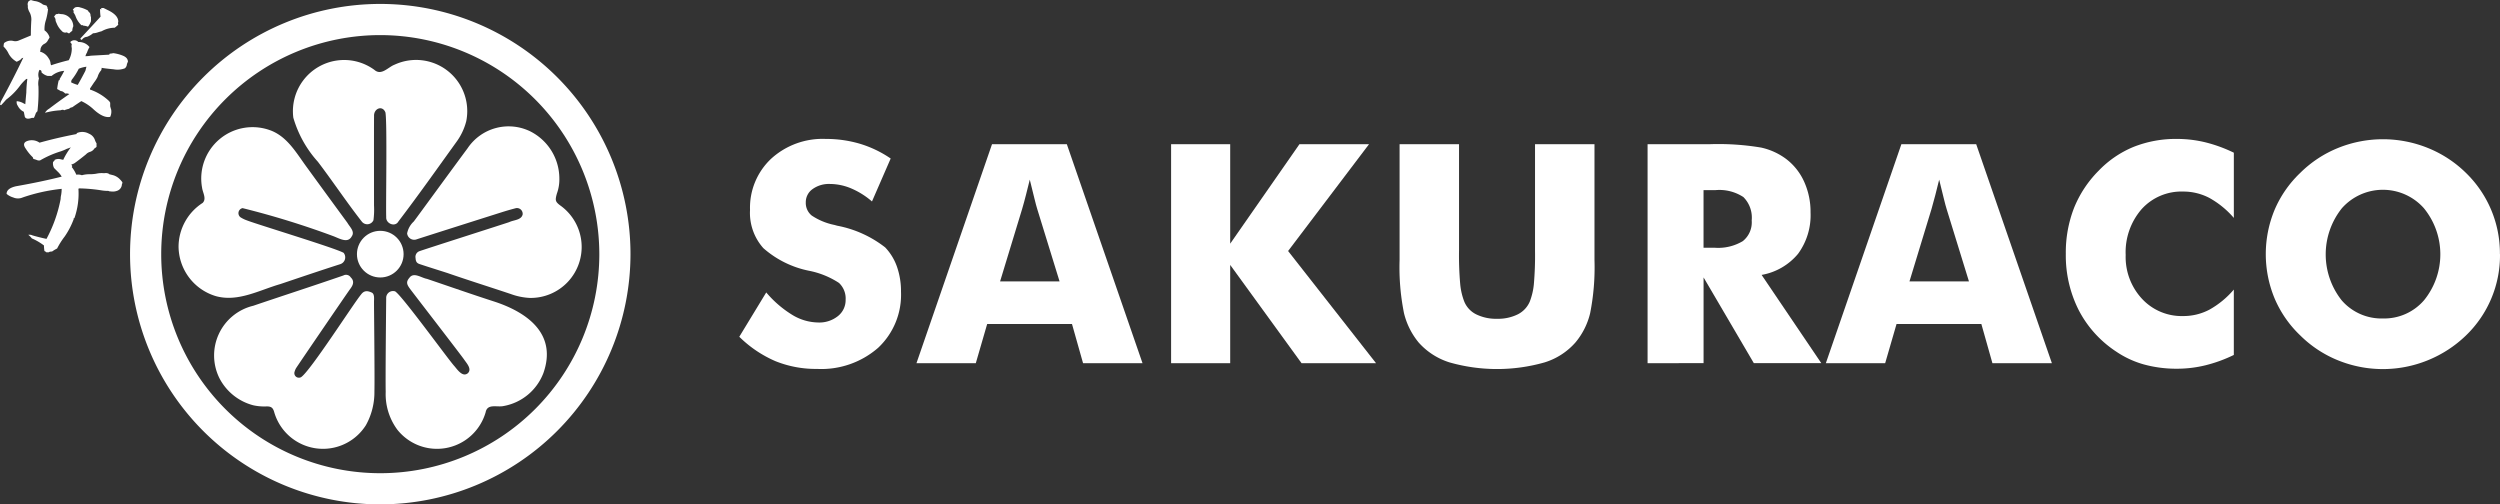
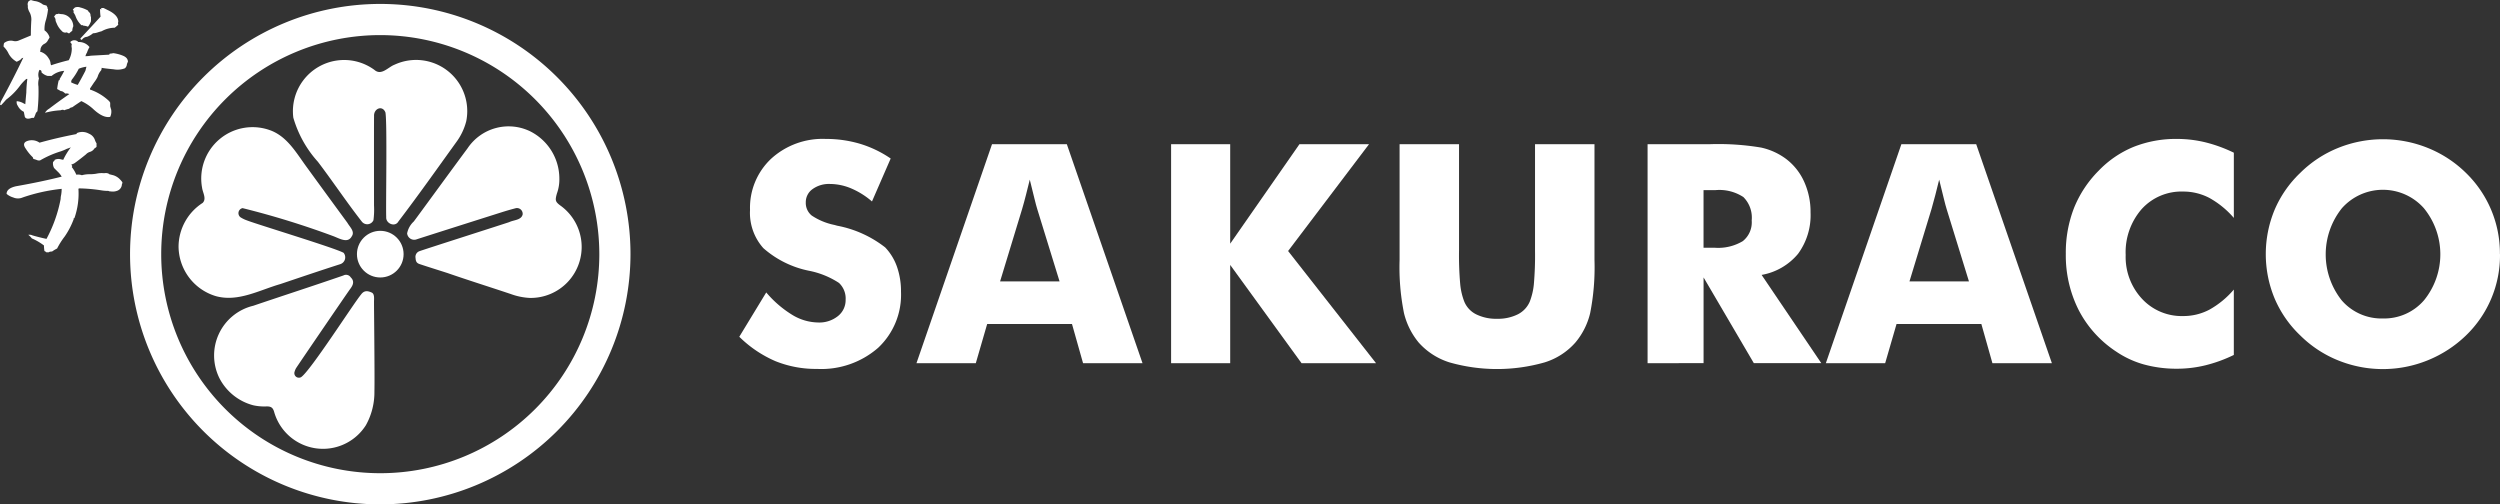
<svg xmlns="http://www.w3.org/2000/svg" width="130.335" height="26.295" viewBox="0 0 130.335 26.295">
  <rect x="0" y="0" width="130.335" height="26.295" fill="#333333" stroke="none" />
  <g transform="translate(-76.671 -88.448)">
    <g transform="translate(115.214 95.692)">
      <path fill="#fff" d="M169.973,119.476a5.62,5.62,0,0,0,1.369,1.177,2.663,2.663,0,0,0,1.345.39,1.547,1.547,0,0,0,1.025-.335,1.06,1.06,0,0,0,.4-.851,1.111,1.111,0,0,0-.348-.878,4.4,4.4,0,0,0-1.571-.635,5.12,5.12,0,0,1-2.371-1.178,2.757,2.757,0,0,1-.694-1.989,3.506,3.506,0,0,1,1.1-2.671,3.975,3.975,0,0,1,2.843-1.033,6.213,6.213,0,0,1,1.79.253,5.8,5.8,0,0,1,1.6.768l-.975,2.239a4.085,4.085,0,0,0-1.088-.682,2.884,2.884,0,0,0-1.1-.23,1.458,1.458,0,0,0-.912.269.833.833,0,0,0-.351.69.847.847,0,0,0,.308.686,3.312,3.312,0,0,0,1.189.492l.141.039a5.842,5.842,0,0,1,2.5,1.13,2.8,2.8,0,0,1,.616,1.01,3.869,3.869,0,0,1,.21,1.306,3.788,3.788,0,0,1-1.193,2.92,4.5,4.5,0,0,1-3.182,1.1,5.626,5.626,0,0,1-2.173-.405,6.143,6.143,0,0,1-1.883-1.271Z" transform="translate(-168.569 -111.474)" />
      <path fill="#fff" d="M183.945,123.346l3.939-11.418h3.9l3.946,11.418h-3.1l-.577-2.043h-4.422l-.593,2.043Zm4.36-4.266h3.1l-1.162-3.767c-.037-.114-.086-.3-.148-.553s-.144-.583-.242-.983q-.1.421-.2.8c-.065.255-.131.5-.2.733Z" transform="translate(-174.709 -111.655)" />
      <path fill="#fff" d="M206.047,123.346V111.928h3.081v5.187l3.611-5.187h3.627l-4.219,5.569,4.585,5.849h-3.884l-3.72-5.124v5.124Z" transform="translate(-183.536 -111.655)" />
      <path fill="#fff" d="M225.877,111.928h3.1v5.553a17.146,17.146,0,0,0,.063,1.759,3.376,3.376,0,0,0,.21.893,1.289,1.289,0,0,0,.624.667,2.339,2.339,0,0,0,1.084.23,2.315,2.315,0,0,0,1.08-.23,1.325,1.325,0,0,0,.628-.667,3.425,3.425,0,0,0,.211-.893,17.2,17.2,0,0,0,.062-1.759v-5.553h3.1v6.037a12.325,12.325,0,0,1-.226,2.773,3.727,3.727,0,0,1-.764,1.524,3.523,3.523,0,0,1-1.607,1.041,9.047,9.047,0,0,1-4.964,0,3.578,3.578,0,0,1-1.61-1.041,3.813,3.813,0,0,1-.76-1.524,12.1,12.1,0,0,1-.23-2.773v-6.037Z" transform="translate(-191.455 -111.655)" />
      <path fill="#fff" d="M247.4,123.346V111.928h3.252a13.5,13.5,0,0,1,2.664.176,3.387,3.387,0,0,1,1.3.589,3.074,3.074,0,0,1,.948,1.194,3.8,3.8,0,0,1,.332,1.6,3.4,3.4,0,0,1-.651,2.156,3.179,3.179,0,0,1-1.9,1.1l3.111,4.6h-3.517l-2.62-4.469v4.469Zm2.917-6.02h.577a2.494,2.494,0,0,0,1.47-.344,1.249,1.249,0,0,0,.464-1.076,1.514,1.514,0,0,0-.433-1.221,2.282,2.282,0,0,0-1.455-.362h-.623Z" transform="translate(-200.048 -111.655)" />
      <path fill="#fff" d="M262.875,123.346l3.938-11.418h3.9l3.946,11.418h-3.1l-.577-2.043h-4.422l-.593,2.043Zm4.36-4.266h3.1l-1.162-3.767q-.055-.171-.148-.553t-.242-.983q-.1.421-.2.8t-.2.733Z" transform="translate(-206.229 -111.655)" />
      <path fill="#fff" d="M292.463,112.191v3.4a4.682,4.682,0,0,0-1.275-1.042,2.909,2.909,0,0,0-1.361-.332,2.794,2.794,0,0,0-2.172.917,3.423,3.423,0,0,0-.831,2.391,3.2,3.2,0,0,0,.846,2.277,2.822,2.822,0,0,0,2.156.905,2.9,2.9,0,0,0,1.361-.332,4.635,4.635,0,0,0,1.275-1.049v3.409a7.445,7.445,0,0,1-1.474.538,6.219,6.219,0,0,1-1.482.18,6.4,6.4,0,0,1-1.728-.222,4.932,4.932,0,0,1-1.454-.675,5.741,5.741,0,0,1-1.95-2.161,6.312,6.312,0,0,1-.671-2.933,6.407,6.407,0,0,1,.425-2.382,5.837,5.837,0,0,1,1.283-1.946,5.335,5.335,0,0,1,1.829-1.248,5.977,5.977,0,0,1,2.266-.413,6.248,6.248,0,0,1,1.482.179A7.528,7.528,0,0,1,292.463,112.191Z" transform="translate(-214.547 -111.474)" />
      <path fill="#fff" d="M313.273,117.49a5.8,5.8,0,0,1-1.77,4.235,6.23,6.23,0,0,1-2,1.3,6.214,6.214,0,0,1-4.676,0,5.969,5.969,0,0,1-1.97-1.3,5.78,5.78,0,0,1-1.338-1.934,6.035,6.035,0,0,1,0-4.605,5.8,5.8,0,0,1,1.338-1.931,5.987,5.987,0,0,1,1.97-1.3,6.251,6.251,0,0,1,4.687,0,6.051,6.051,0,0,1,1.985,1.3,5.841,5.841,0,0,1,1.77,4.235Zm-6.1,3.353a2.739,2.739,0,0,0,2.141-.951,3.8,3.8,0,0,0-.011-4.8,2.859,2.859,0,0,0-4.27,0,3.859,3.859,0,0,0-.012,4.808A2.744,2.744,0,0,0,307.174,120.843Z" transform="translate(-221.481 -111.484)" />
    </g>
    <g transform="translate(76.671 88.448)">
      <g transform="translate(9.307 3.098)">
        <g>
          <path fill="#fff" d="M131.219,104.063a2.169,2.169,0,0,1-.129.815c-.1.362-.088.428.226.653a2.657,2.657,0,0,1-1.638,4.785,3.334,3.334,0,0,1-.981-.2c-1.1-.369-2.216-.718-3.317-1.1-.474-.152-.951-.3-1.423-.457-.142-.046-.222-.1-.234-.321a.315.315,0,0,1,.2-.358c.271-.1,4.412-1.422,4.683-1.516.234-.115.63-.1.7-.4a.3.3,0,0,0-.348-.329c-.185.048-.369.1-.553.155-.3.092-4.433,1.406-4.622,1.47a.371.371,0,0,1-.5-.309,1.136,1.136,0,0,1,.346-.619c.069-.083,1.928-2.636,2.809-3.822a2.574,2.574,0,0,1,3.272-.874A2.76,2.76,0,0,1,131.219,104.063Z" transform="translate(-111.365 -97.882)" />
          <path fill="#fff" d="M109.405,98.42a4.229,4.229,0,0,1-.029.773.356.356,0,0,1-.606.074c-.795-1.016-1.511-2.093-2.291-3.12a5.86,5.86,0,0,1-1.281-2.3,2.671,2.671,0,0,1,4.231-2.488c.362.316.713-.15,1.052-.276a2.668,2.668,0,0,1,3.733,2.946,3.118,3.118,0,0,1-.513,1.084c-1,1.388-1.99,2.789-3.028,4.151-.176.309-.66.1-.632-.234-.025-.56.056-4.946-.041-5.454-.158-.4-.614-.2-.593.189C109.4,93.974,109.405,98.213,109.405,98.42Z" transform="translate(-99.213 -90.811)" />
-           <path fill="#fff" d="M119.909,126.139a.357.357,0,0,1,.462-.36c.344.188,2.8,3.588,3.095,3.9.16.188.429.591.7.368.224-.218-.06-.514-.193-.71-.156-.23-2.658-3.467-2.823-3.691s-.219-.356-.03-.575c.227-.313.624.008.914.057,1.163.394,2.322.8,3.49,1.177,1.818.59,3.286,1.738,2.58,3.736a2.74,2.74,0,0,1-2.08,1.718c-.336.074-.842-.143-.931.327a2.641,2.641,0,0,1-4.6.91,3.118,3.118,0,0,1-.61-1.976C119.867,130.275,119.9,127.024,119.909,126.139Z" transform="translate(-109.082 -113.688)" />
          <path fill="#fff" d="M87.115,107.654a2.729,2.729,0,0,1,1.254-2.256c.22-.214.005-.536-.027-.79a2.676,2.676,0,0,1,3.523-3.008c.9.312,1.382,1.18,1.914,1.906q1.067,1.468,2.14,2.93c.118.21.4.45.227.7-.2.38-.616.13-.946,0a44.072,44.072,0,0,0-4.746-1.467.267.267,0,0,0-.1.483,1.632,1.632,0,0,0,.323.155c.461.187,4.653,1.456,5.044,1.693a.373.373,0,0,1-.162.585c-1.05.337-2.094.691-3.139,1.043-1.092.314-2.2.95-3.363.628A2.723,2.723,0,0,1,87.115,107.654Z" transform="translate(-87.113 -97.916)" />
          <path fill="#fff" d="M101.055,130.959a3.533,3.533,0,0,1-.443,1.764,2.647,2.647,0,0,1-4.793-.72c-.067-.2-.16-.257-.38-.257a2.658,2.658,0,0,1-.7-.059,2.777,2.777,0,0,1-1.758-1.4,2.665,2.665,0,0,1,1.757-3.788c1.565-.532,3.139-1.04,4.7-1.58a.291.291,0,0,1,.383.1c.219.213.109.424-.047.628-.1.133-2.7,3.936-2.815,4.123a.951.951,0,0,0-.068.173.237.237,0,0,0,.338.279c.473-.3,2.754-3.868,3.133-4.314.163-.223.352-.193.572-.088.115.075.107.256.1.425C101.028,126.331,101.076,130.232,101.055,130.959Z" transform="translate(-90.842 -113.656)" />
        </g>
      </g>
      <path fill="#fff" d="M60.48,81.409c.053.018.114.036.185.053a.839.839,0,0,1,.448.185c.053.018.114.035.185.053.017.035.035.071.053.105v.053l.026.027a3.429,3.429,0,0,1-.105.553,1.456,1.456,0,0,0-.079.554.668.668,0,0,1,.264.369,1.31,1.31,0,0,1-.079.132.409.409,0,0,1-.211.211.388.388,0,0,0-.184.264.293.293,0,0,1-.027.132.733.733,0,0,1,.448.343.538.538,0,0,1,.105.29l.026.079q.475-.158.922-.264a1.271,1.271,0,0,0,.158-.632.423.423,0,0,1,0-.211.391.391,0,0,1-.079-.105.286.286,0,0,1,.422,0,.691.691,0,0,1,.58.263,1.466,1.466,0,0,0-.132.29.578.578,0,0,0-.079.185,1.748,1.748,0,0,0,.29-.026l.949-.053.026-.053a.779.779,0,0,0,.185-.026,1.936,1.936,0,0,1,.5.131q.263.106.264.316a1.057,1.057,0,0,0-.053.132.3.3,0,0,1-.105.211,1.06,1.06,0,0,1-.58.053q-.527-.052-.632-.079a.294.294,0,0,1-.027.132.887.887,0,0,0-.184.343,1.624,1.624,0,0,1-.185.29l-.211.316v.052a2.706,2.706,0,0,1,1,.606l.053.079v.185c.017.07.035.132.053.185a.64.64,0,0,1-.053.369q-.37.079-.9-.421a2.406,2.406,0,0,0-.606-.4l-.316.211L62.641,87q-.132.026-.158.079a1.452,1.452,0,0,0-.264.079l-.053-.026a.289.289,0,0,0-.131.026,3.9,3.9,0,0,0-.817.132.569.569,0,0,1,.211-.211q.527-.4,1.055-.764a.32.32,0,0,0-.211-.027.583.583,0,0,0-.131-.105.245.245,0,0,0-.105-.026,1.769,1.769,0,0,0-.185-.105,3.265,3.265,0,0,1,.079-.448l.053-.026v-.053q.131-.211.237-.422a1.147,1.147,0,0,0-.658.264h-.211a.713.713,0,0,1-.316-.185v-.053l-.027-.053-.079-.026a.572.572,0,0,0-.027.448.981.981,0,0,0-.026.422,8.885,8.885,0,0,1-.053,1.291.3.3,0,0,0-.105.158,1.583,1.583,0,0,1-.079.185h-.105c-.193.07-.316.053-.369-.053l-.053-.263a.686.686,0,0,1-.316-.317.311.311,0,0,1-.053-.237.823.823,0,0,1,.342.105l.105.053c.017-.211.035-.413.053-.606a6.409,6.409,0,0,1,.053-.711h-.053a2.315,2.315,0,0,0-.342.369,3.426,3.426,0,0,1-.712.712c-.088.105-.176.2-.263.29l-.053-.027a.8.8,0,0,1,.053-.184q.632-1.16,1.159-2.266l-.079.026a.4.4,0,0,1-.158.131l-.105.053a1.048,1.048,0,0,1-.448-.474,1.231,1.231,0,0,0-.237-.316.579.579,0,0,1,.026-.185.558.558,0,0,1,.5-.105.456.456,0,0,0,.264-.027l.632-.263q0-.422.026-.817a.816.816,0,0,0-.079-.369.823.823,0,0,1-.105-.264V81.7a.259.259,0,0,1,.053-.238Zm1.449.712a.761.761,0,0,0,.184.026.647.647,0,0,1,.58.632.641.641,0,0,0-.053.237,1.117,1.117,0,0,0-.158.132h-.027l-.105-.053a.233.233,0,0,1-.263-.079,1.1,1.1,0,0,1-.264-.395.947.947,0,0,1-.053-.132.285.285,0,0,0-.079-.211.87.87,0,0,1,.105-.132A.292.292,0,0,0,61.929,82.121Zm1.449,2.767a1.46,1.46,0,0,0-.4.105,3.263,3.263,0,0,1-.369.58.289.289,0,0,0-.026.131,1.968,1.968,0,0,0,.342.132q.211-.369.4-.738C63.343,85.029,63.361,84.958,63.378,84.888ZM63.062,81.8a1.556,1.556,0,0,1,.395.158l.027.053.079.079.027.079a.3.3,0,0,0,.026.132v.211a.934.934,0,0,1-.158.29.652.652,0,0,0-.237-.053l-.026-.026h-.079a1.2,1.2,0,0,1-.316-.5,1.886,1.886,0,0,0-.105-.184l.026-.053-.053-.079.105-.105A.4.4,0,0,1,63.062,81.8Zm1.08.027h.132l.211.105c.369.175.554.378.554.606a.241.241,0,0,0,0,.158,1.731,1.731,0,0,1-.185.158,1.424,1.424,0,0,0-.685.185q-.106.027-.185.053a.864.864,0,0,1-.264.053.99.99,0,0,1-.316.185.343.343,0,0,0-.264.158c-.071-.017-.062-.039-.079-.071.439-.475.72-.772,1.054-1.141a2.754,2.754,0,0,1-.027-.4l.079.026Z" transform="translate(-58.872 -81.409)" />
      <path fill="#fff" d="M64.207,102.382a.545.545,0,0,1,.316.343.658.658,0,0,0,.079.158v.184a.4.4,0,0,1-.105.079.418.418,0,0,1-.237.184.467.467,0,0,0-.211.132q-.29.237-.58.448a.578.578,0,0,1-.184.079l.052.079-.026.053a1.7,1.7,0,0,1,.237.4.566.566,0,0,1,.29.027,1.426,1.426,0,0,1,.4-.053,2.065,2.065,0,0,0,.342-.026,1.306,1.306,0,0,1,.422-.026.361.361,0,0,1,.237.026l.027.026.211.053a.8.8,0,0,1,.342.211,1.1,1.1,0,0,1,.132.158.236.236,0,0,1-.027.105.369.369,0,0,1-.263.342.646.646,0,0,1-.316.027h-.053l-.079-.027a2.1,2.1,0,0,1-.343-.026,8.366,8.366,0,0,0-1.186-.105l-.026.026a3.848,3.848,0,0,1-.211,1.529h-.053l.026.026a4.107,4.107,0,0,1-.474.922,4.021,4.021,0,0,0-.4.632,1.732,1.732,0,0,0-.264.158.374.374,0,0,0-.211.053v-.026l-.053.026a1.126,1.126,0,0,0-.131-.079,1.758,1.758,0,0,1-.026-.29,2.961,2.961,0,0,0-.632-.369.926.926,0,0,0-.185-.185.323.323,0,0,1,.211.026c.246.071.492.132.738.184a7.232,7.232,0,0,0,.738-2.082.875.875,0,0,1,.026-.211,1.933,1.933,0,0,0,.027-.316,9.155,9.155,0,0,0-2.029.448.619.619,0,0,1-.5,0,.919.919,0,0,1-.342-.185q0-.29.5-.4,1.344-.237,2.372-.5a1.136,1.136,0,0,0-.211-.263l-.185-.185a.507.507,0,0,1-.053-.316l.079-.079v-.027a.423.423,0,0,1,.342-.026.239.239,0,0,1,.105.026,3.661,3.661,0,0,1,.4-.658,1.95,1.95,0,0,1-.211.079,2.458,2.458,0,0,1-.316.132,5.16,5.16,0,0,0-1.081.474h-.105a1.964,1.964,0,0,0-.237-.079l-.026-.053v-.026a2.31,2.31,0,0,1-.369-.448q-.212-.289.053-.4a.7.7,0,0,1,.659.079q.949-.263,1.924-.448l.026-.053A.707.707,0,0,1,64.207,102.382Z" transform="translate(-59.569 -95.412)" />
      <path fill="#fff" d="M92.49,108.12a13.045,13.045,0,1,1,13.045-13.045A13.06,13.06,0,0,1,92.49,108.12Zm0-24.465a11.42,11.42,0,1,0,11.42,11.42A11.433,11.433,0,0,0,92.49,83.655Z" transform="translate(-72.665 -81.825)" />
      <circle fill="#fff" cx="1.216" cy="1.216" r="1.216" transform="translate(18.609 12.034)" />
    </g>
  </g>
</svg>